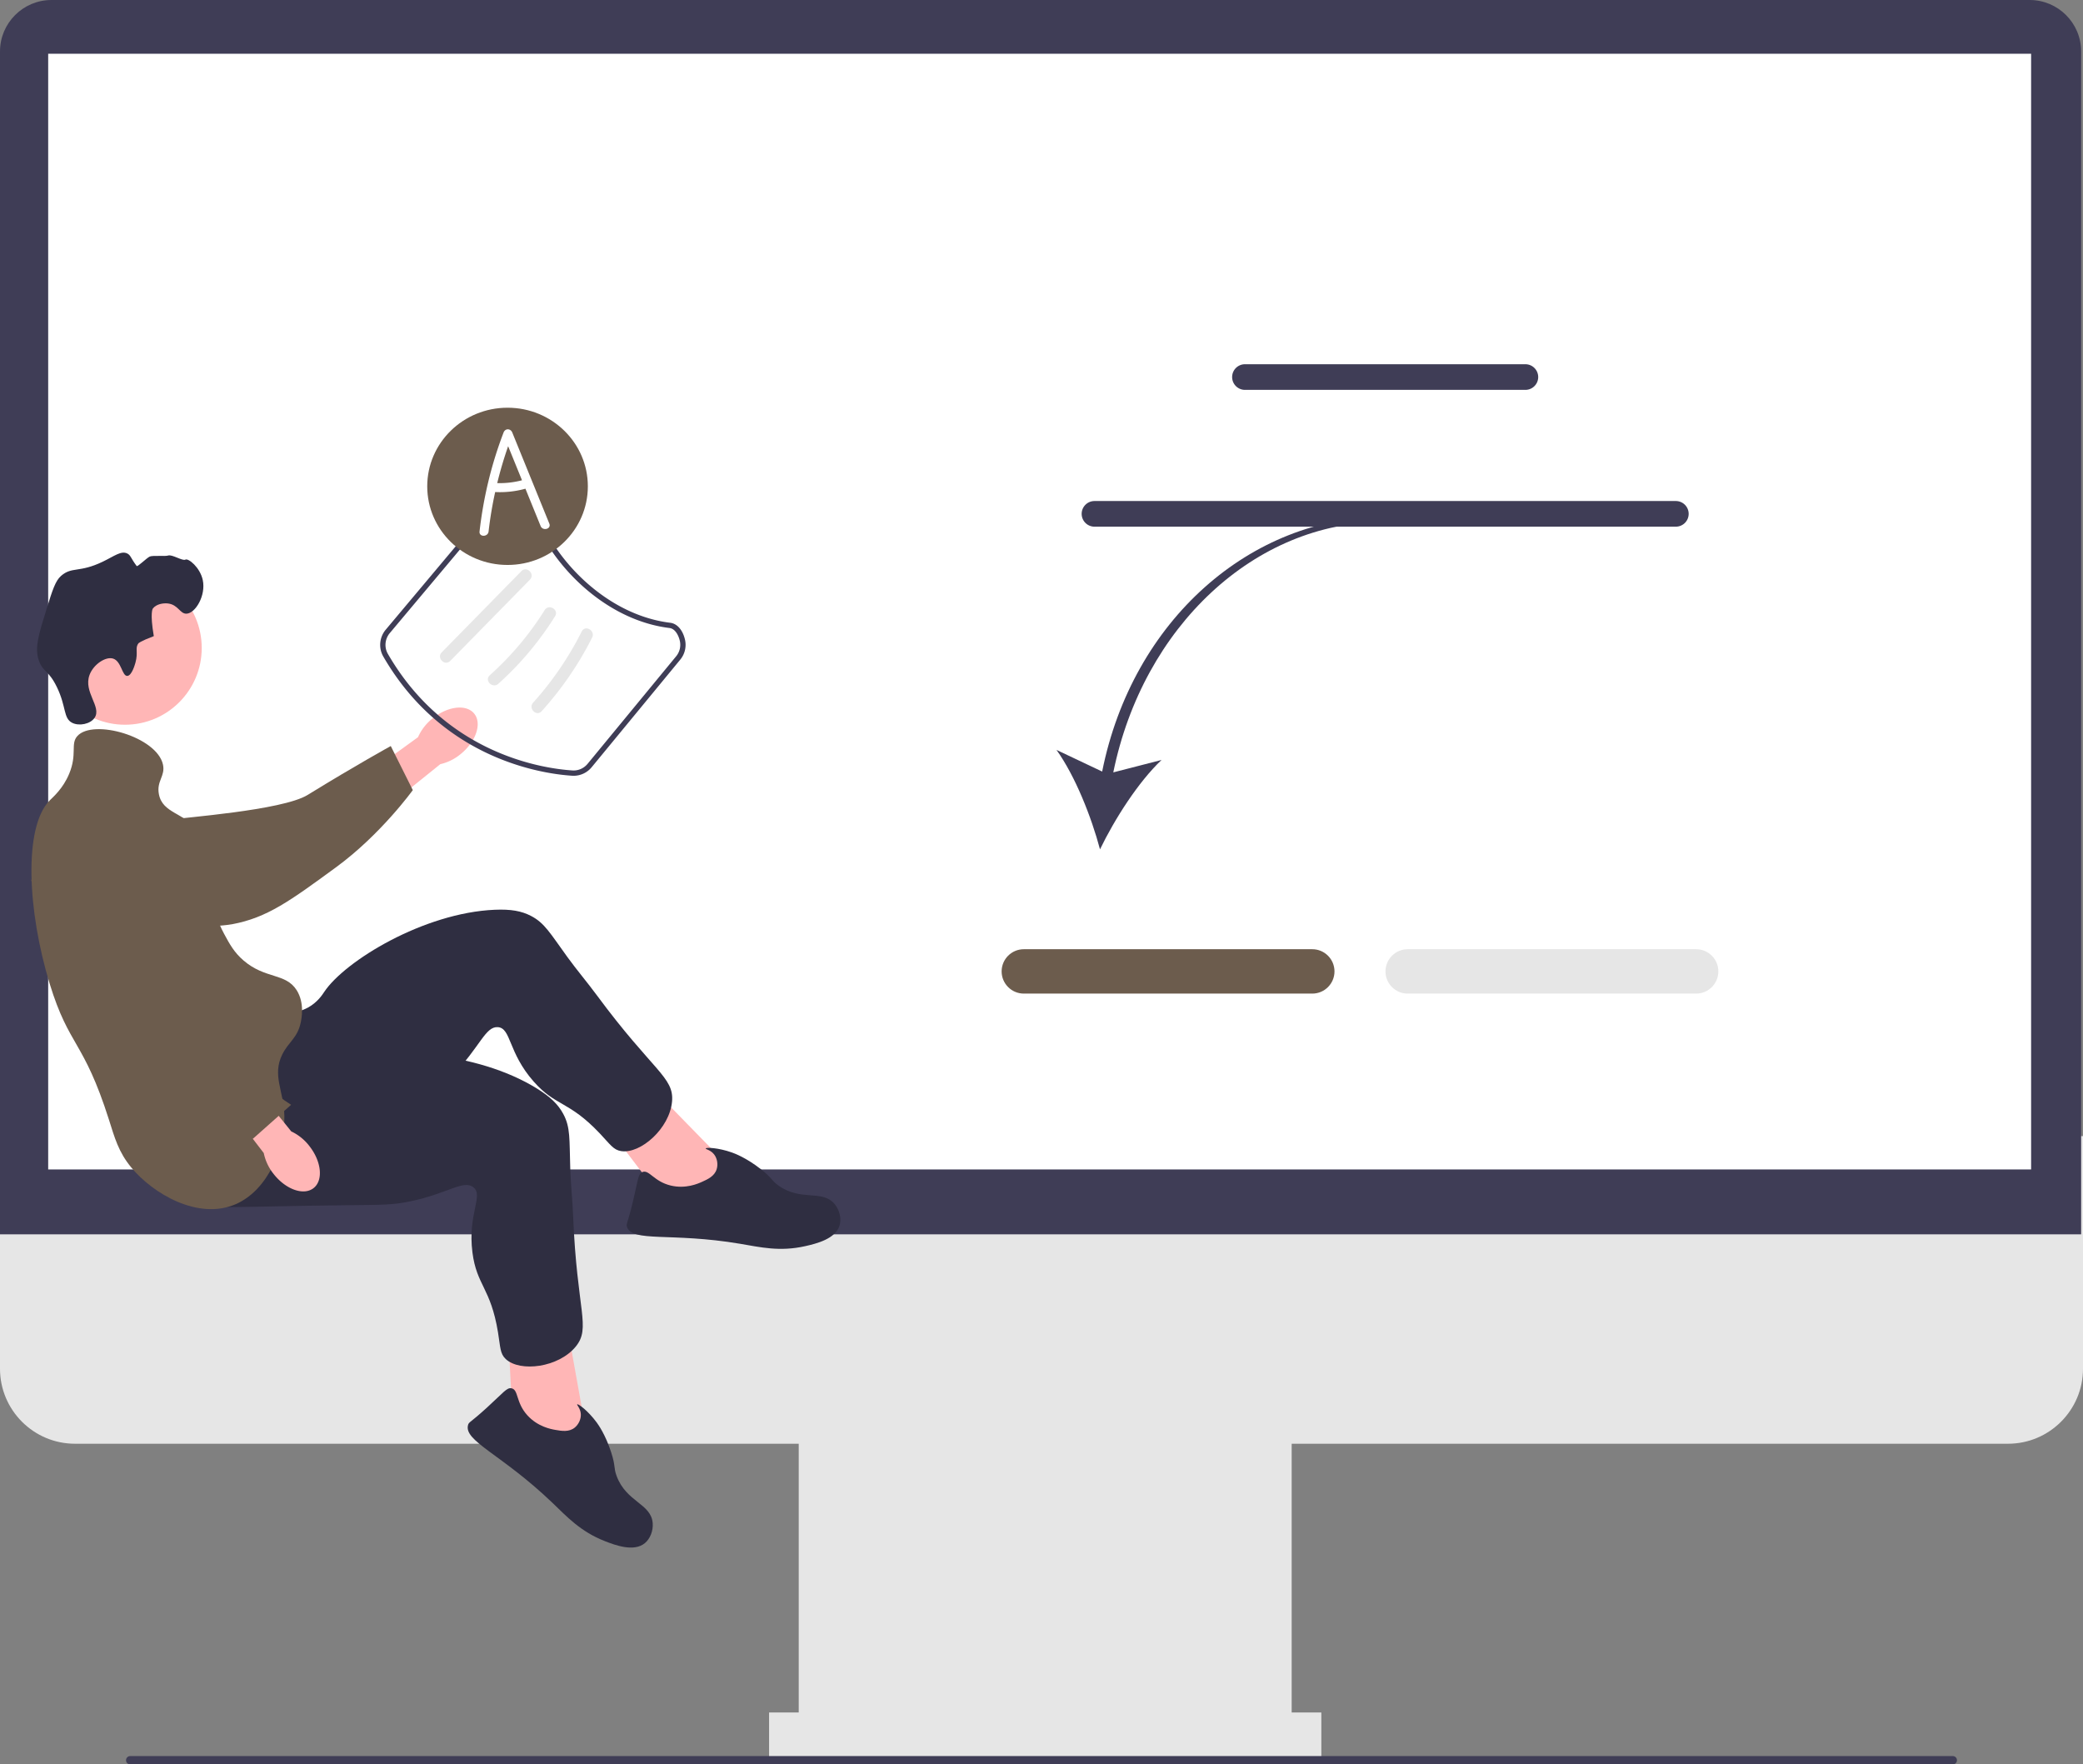
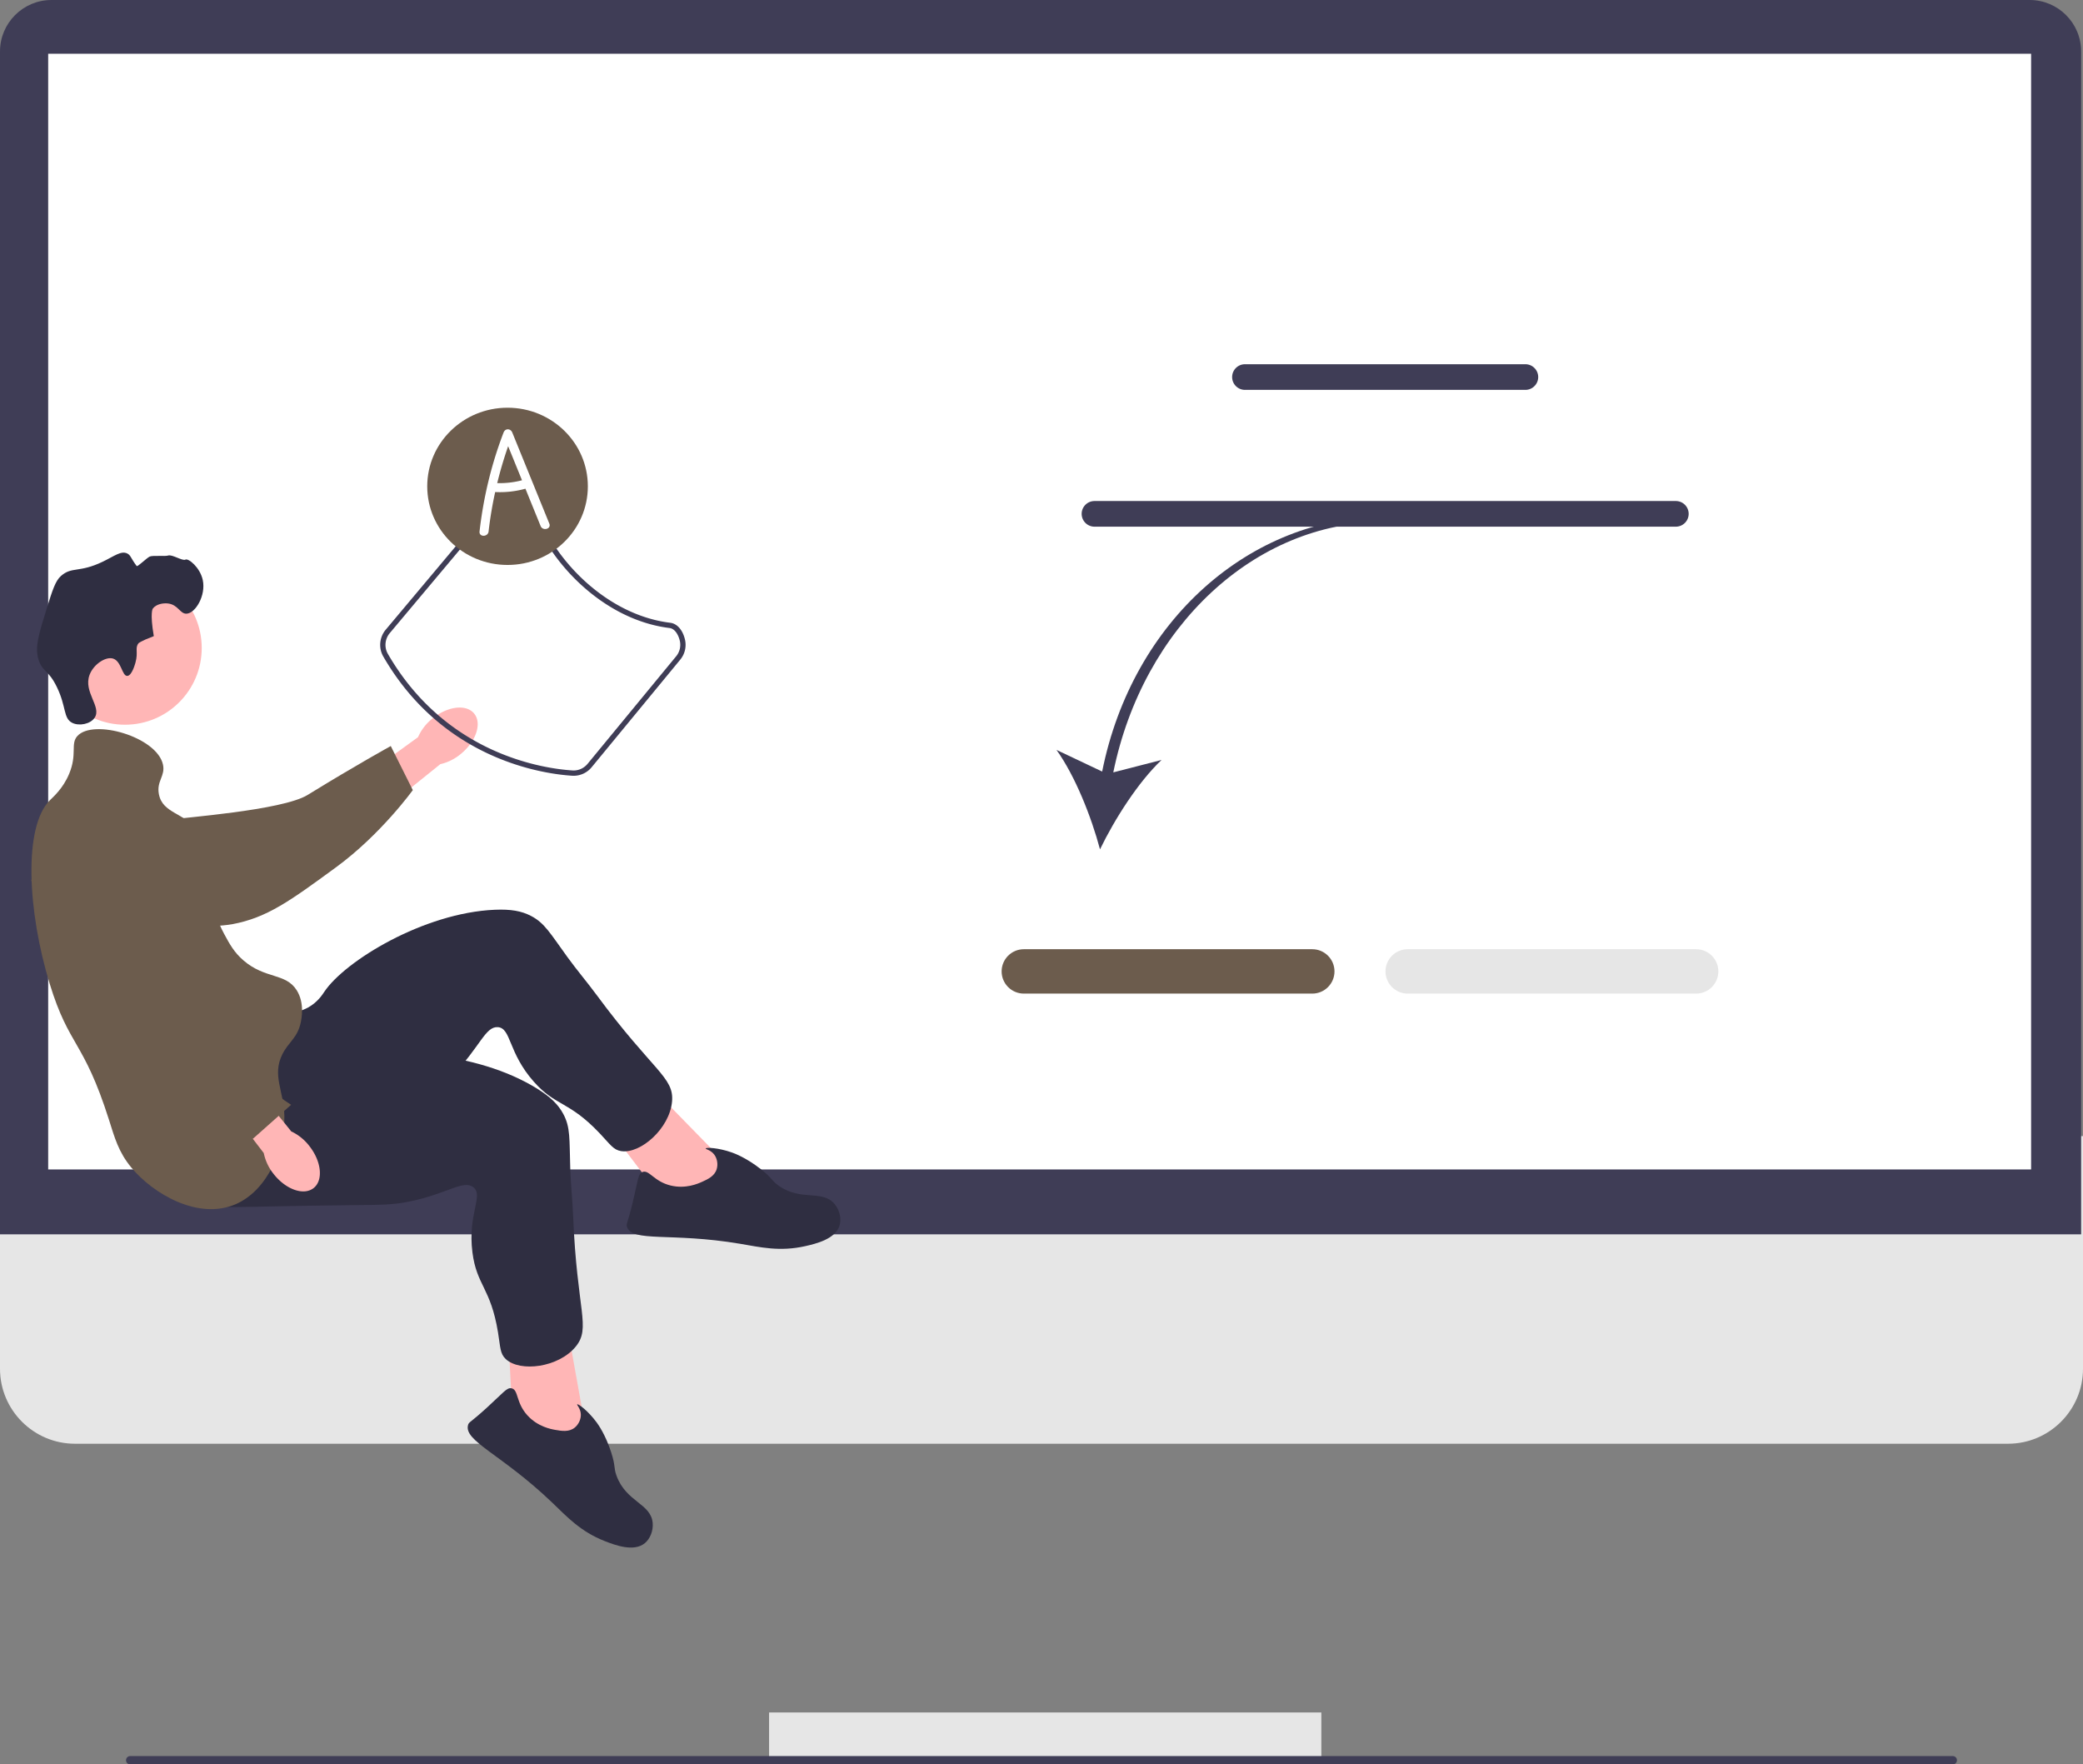
<svg xmlns="http://www.w3.org/2000/svg" width="596.912" height="505.575">
  <rect width="100%" height="100%" fill="#808080" stroke="none" />
  <path fill="#e6e6e6" d="M575.427 413.696H21.485C9.638 413.696 0 404.058 0 392.21V325.54h596.912v66.67c0 11.848-9.638 21.486-21.485 21.486" />
-   <path fill="#e6e6e6" d="M228.887 402.544h141.262v100.901H228.887z" />
  <path fill="#e6e6e6" d="M220.39 490.7h158.256v12.745H220.39z" />
  <path fill="#3f3d56" d="M596.381 353.686H0V14.744C0 6.614 6.614 0 14.744 0h566.893c8.13 0 14.744 6.614 14.744 14.744z" />
  <path fill="#fff" d="M13.808 15.401h568.234v319.698H13.808z" />
  <path fill="#ffb6b6" d="M123.853 205.95c4.35-3.594 9.729-4.263 12.015-1.495s.614 7.924-3.737 11.519a14.1 14.1 0 0 1-5.958 2.995l-18.62 14.993-6.85-8.887 19.084-13.838a14.1 14.1 0 0 1 4.066-5.288" />
  <path fill="#6c5c4d" d="M16.233 239.78c-.01-.664-.004-6.448 4.278-10.104 4.92-4.2 11.86-2.5 14.295-1.903 5.623 1.377 6.085 3.79 11.366 6.268 9.88 4.638-2.5 2.264 3.38.777 2.035-.515 31.312-2.545 38.6-7.03 14.173-8.724 23.83-14.014 23.83-14.014l6.313 12.626s-9.129 12.694-21.977 22.097c-13.179 9.646-19.769 14.47-29.783 16.333-.863.16-22.072 3.782-39.155-8.981-3.897-2.911-11.036-8.245-11.147-16.07" />
  <circle cx="35.816" cy="185.675" r="21.993" fill="#ffb6b6" />
  <path fill="#ffb6b6" d="m208.055 333.43-22.65-23.184-11.691 12.196 16.874 22.23 16.738 1.914z" />
  <path fill="#2f2e41" d="M78.726 289.954c1.324.11 5.534.954 9.558-1.26 2.746-1.511 4.155-3.758 4.63-4.472 5.902-8.863 28.553-22.684 48.881-23.535 4.604-.193 7.634.34 10.388 1.776 3.906 2.036 5.465 4.952 10.42 11.783 2.711 3.737 5.71 7.257 8.454 10.97 16.062 21.736 22.151 23.443 21.53 30.411-.691 7.732-9.03 15.067-14.572 14.22-2.27-.346-3.149-1.925-6.181-5.12-8.891-9.367-12.57-7.637-18.9-14.812-7.39-8.377-6.423-15.323-10.279-15.591-3.575-.249-5.095 5.677-12.729 13.548-3.493 3.602-5.98 5.254-13.558 10.512-29.51 20.473-29.982 21.911-35.937 23.544-2.606.714-21.1 5.785-27.688-2.284-10.31-12.627 14.046-50.682 25.983-49.69M201.13 338.67c1.666-.749 3.614-1.623 4.24-3.635.424-1.36.18-3.039-.696-4.198-1.011-1.338-2.508-1.514-2.448-1.751.093-.36 3.632-.22 7.517 1.154.734.26 4.055 1.473 8.28 4.772 3.386 2.642 2.93 3.172 5.053 4.696 6.517 4.678 12.628.991 16.154 5.378 1.361 1.693 1.942 4.097 1.369 6.04-1.15 3.904-6.743 5.247-9.8 5.94-7.361 1.67-12.933.307-18.751-.673-19.787-3.334-30.904-.298-32.392-4.882-.282-.867.176-.793 1.702-7.16 1.505-6.284 1.456-8.01 2.738-8.513 1.93-.757 3.227 2.688 8.09 3.868 4.31 1.044 7.865-.552 8.944-1.037" />
  <path fill="#ffb6b6" d="m167.788 409.275-5.723-31.903-16.523 3.527 1.48 27.87 12.776 10.982z" />
  <path fill="#2f2e41" d="M85.188 300.678c1.034.835 4.044 3.896 8.617 4.324 3.12.292 5.547-.776 6.342-1.1 9.86-4.02 36.364-2.737 53.662 7.974 3.918 2.426 6.125 4.569 7.598 7.303 2.089 3.878 1.741 7.166 2.006 15.602.145 4.614.65 9.211.835 13.824 1.085 27.005 5.165 31.836.737 37.253-4.913 6.01-15.931 7.397-20.042 3.584-1.683-1.562-1.524-3.361-2.24-7.707-2.096-12.744-6.112-13.378-7.32-22.87-1.412-11.081 3.29-16.286.25-18.673-2.82-2.214-7.404 1.836-18.141 4.063-4.913 1.019-7.9.99-17.122 1.084-35.915.369-37.112 1.295-42.957-.698-2.557-.872-20.707-7.062-21.628-17.438-1.44-16.237 40.082-34.05 49.403-26.525M159.116 409.722c1.799.316 3.901.686 5.55-.626 1.114-.888 1.855-2.414 1.78-3.865-.085-1.675-1.225-2.662-1.042-2.824.28-.246 3.129 1.858 5.573 5.176.46.627 2.528 3.496 4.172 8.598 1.317 4.088.642 4.27 1.543 6.724 2.765 7.53 9.893 7.911 10.347 13.521.175 2.165-.694 4.48-2.26 5.767-3.143 2.584-8.525.555-11.444-.588-7.029-2.752-10.874-7.009-15.138-11.087-14.5-13.87-25.404-17.6-24.061-22.229.254-.876.591-.558 5.429-4.969 4.774-4.354 5.702-5.81 7.046-5.506 2.023.457 1.16 4.036 4.522 7.743 2.98 3.284 6.818 3.96 7.983 4.165M38.815 189.88c.856-3.063-.22-4.18.877-5.554 0 0 .44-.554 4.384-2.046-1.163-6.75-.292-7.892-.292-7.892 1.004-1.316 3.015-1.634 4.384-1.462 2.896.364 3.409 2.982 5.262 2.923 2.56-.08 5.63-5.205 4.676-9.645-.777-3.623-4.129-6.313-4.969-5.846-.833.463-3.832-1.578-4.969-1.17-.776.28-4.432-.092-5.261.293-.905.42-3.498 3.035-3.746 2.705-1.722-2.29-1.685-3.089-2.684-3.582-1.771-.874-3.696.742-7.015 2.338-6.83 3.285-8.83 1.326-11.984 4.092-1.594 1.398-2.449 4.069-4.093 9.354-2.299 7.39-3.448 11.086-2.338 14.614 1.132 3.599 2.8 2.816 5.261 7.892 2.74 5.651 1.796 8.936 4.385 10.23 2 1 5.216.364 6.43-1.461 2.079-3.125-3.294-7.352-1.461-12.276 1.125-3.023 4.594-5.315 6.722-4.677 2.407.722 2.584 5.036 4.093 4.969 1.292-.057 2.189-3.266 2.338-3.8" />
  <path fill="#6c5c4d" d="M22.154 210.924c4.5-5.046 22.832.177 24.553 8.184.707 3.294-1.905 4.685-1.17 8.477 1.077 5.547 7.17 5.169 11.692 10.815 6.421 8.016-.194 15.852 7.015 29.23 1.54 2.858 2.84 5.267 5.554 7.599 6.23 5.35 12.027 3.515 15.2 8.476 2.371 3.71 1.397 8.282 1.168 9.354-.936 4.392-3.473 5.462-5.261 9.06-2.975 5.988.393 10.384.585 17.538.239 8.951-4.518 21.359-14.03 25.43-10.688 4.573-23.577-3.002-29.814-10.523-3.722-4.488-4.803-8.628-6.43-13.738-7.278-22.837-11.389-20.771-16.954-38.875-6.361-20.695-7.612-44.94 0-52.612 1.01-1.017 3.786-3.368 5.554-7.6 2.379-5.695.324-8.556 2.338-10.815" />
  <path fill="#ffb6b6" d="M88.653 328.391c3.49 4.433 4.03 9.827 1.209 12.047s-7.937.426-11.427-4.01a14.1 14.1 0 0 1-2.852-6.027l-14.547-18.97 7.516-5.734L83.464 324.2c2.04.963 3.819 2.4 5.19 4.191" />
  <path fill="#6c5c4d" d="M35.377 230.155c.648-.144 6.311-1.318 10.764 2.128 5.115 3.958 4.867 11.1 4.78 13.605-.2 5.786-2.468 6.73-3.817 12.406-2.524 10.619 2.282 20.487 4.938 25.94.919 1.886 3.872 7.661 9.75 13.88 11.432 12.095 21.632 18.46 21.632 18.46l-10.958 9.74s-17.455-5.32-29.282-15.979c-12.132-10.934-30.79-49.619-34.657-59.042-.333-.812 4.385 12.382 13.393-6.946 2.055-4.409 5.82-12.486 13.457-14.192" />
  <path fill="#3f3d56" d="m315.838 221.081-13.084-6.197c5.366 7.489 9.99 19.185 12.466 28.492 4.191-8.67 10.948-19.278 17.636-25.614l-13.828 3.557c8.521-41.76 40.57-71.74 77.27-71.74l.52-1.507c-38.335 0-72.28 29.563-80.98 73.01" />
  <path fill="#6c5c4d" d="M376.057 284.71h-82.668c-3.507 0-6.36-2.853-6.36-6.359s2.853-6.359 6.36-6.359h82.668c3.506 0 6.359 2.853 6.359 6.359s-2.853 6.36-6.36 6.36" />
  <path fill="#e6e6e6" d="M486.057 284.71h-82.668c-3.507 0-6.36-2.853-6.36-6.359s2.853-6.359 6.36-6.359h82.668c3.506 0 6.359 2.853 6.359 6.359s-2.853 6.36-6.36 6.36" />
  <g fill="#3f3d56">
    <path d="M437.118 111.717h-80.357c-2.026 0-3.674-1.648-3.674-3.674s1.648-3.673 3.674-3.673h80.357c2.026 0 3.674 1.647 3.674 3.673s-1.648 3.674-3.674 3.674M480.239 150.915H313.64c-2.026 0-3.675-1.648-3.675-3.674s1.649-3.673 3.675-3.673h166.598a3.677 3.677 0 0 1 3.673 3.673 3.68 3.68 0 0 1-3.673 3.674" />
  </g>
  <path fill="#3f3d56" d="M36.121 504.385c0 .66.53 1.19 1.19 1.19h522.29c.66 0 1.19-.53 1.19-1.19s-.53-1.19-1.19-1.19H37.311c-.66 0-1.19.53-1.19 1.19M164.369 222.297q-.212 0-.425-.015c-8.37-.537-37.005-4.589-54.1-34.147-1.41-2.434-1.132-5.528.69-7.699l31.66-37.722c1.294-1.542 3.294-2.431 5.32-2.407 1.4.034 4.715.387 5.359 2.943 3.803 15.096 19.863 32.847 39.177 35.2 1.958.237 3.53 1.984 4.204 4.671a6.66 6.66 0 0 1-1.335 5.916l-25.362 30.798a6.7 6.7 0 0 1-5.188 2.461m-16.977-80.472a5.31 5.31 0 0 0-4.035 1.865l-31.66 37.722c-1.413 1.683-1.63 4.079-.54 5.962 16.719 28.907 44.706 32.868 52.885 33.393 1.67.112 3.274-.6 4.343-1.897l25.362-30.798a5.16 5.16 0 0 0 1.034-4.581c-.398-1.586-1.373-3.347-2.915-3.535-19.953-2.43-36.54-20.753-40.466-36.336-.318-1.261-2.232-1.754-3.918-1.794z" />
-   <path fill="#e6e6e6" d="m129.03 189.376 22.825-23.273c1.56-1.591-.884-4.04-2.446-2.447l-22.826 23.274c-1.56 1.59.884 4.039 2.447 2.446M142.806 195.933a90.2 90.2 0 0 0 16.257-19.358c1.183-1.893-1.81-3.632-2.988-1.746a86.9 86.9 0 0 1-15.715 18.657c-1.662 1.49.792 3.93 2.446 2.447M155.223 203.784a95.5 95.5 0 0 0 14.461-21.093c.997-1.984-1.986-3.738-2.987-1.746a92.1 92.1 0 0 1-13.92 20.393c-1.49 1.649.95 4.103 2.446 2.446" />
  <ellipse cx="145.443" cy="139.357" fill="#6c5c4d" rx="23.013" ry="22.528" />
  <path fill="#fff" d="M157.417 150.043 146.8 123.938c-.49-1.202-2.02-1.244-2.497 0-3.497 9.123-5.783 18.643-6.881 28.349-.187 1.653 2.404 1.64 2.59 0a111 111 0 0 1 1.887-11.298 27.2 27.2 0 0 0 8.671-.953l4.35 10.696c.62 1.523 3.126.857 2.497-.689m-14.93-11.614c.871-3.57 1.917-7.098 3.13-10.57l3.97 9.759a25 25 0 0 1-7.1.811" />
</svg>